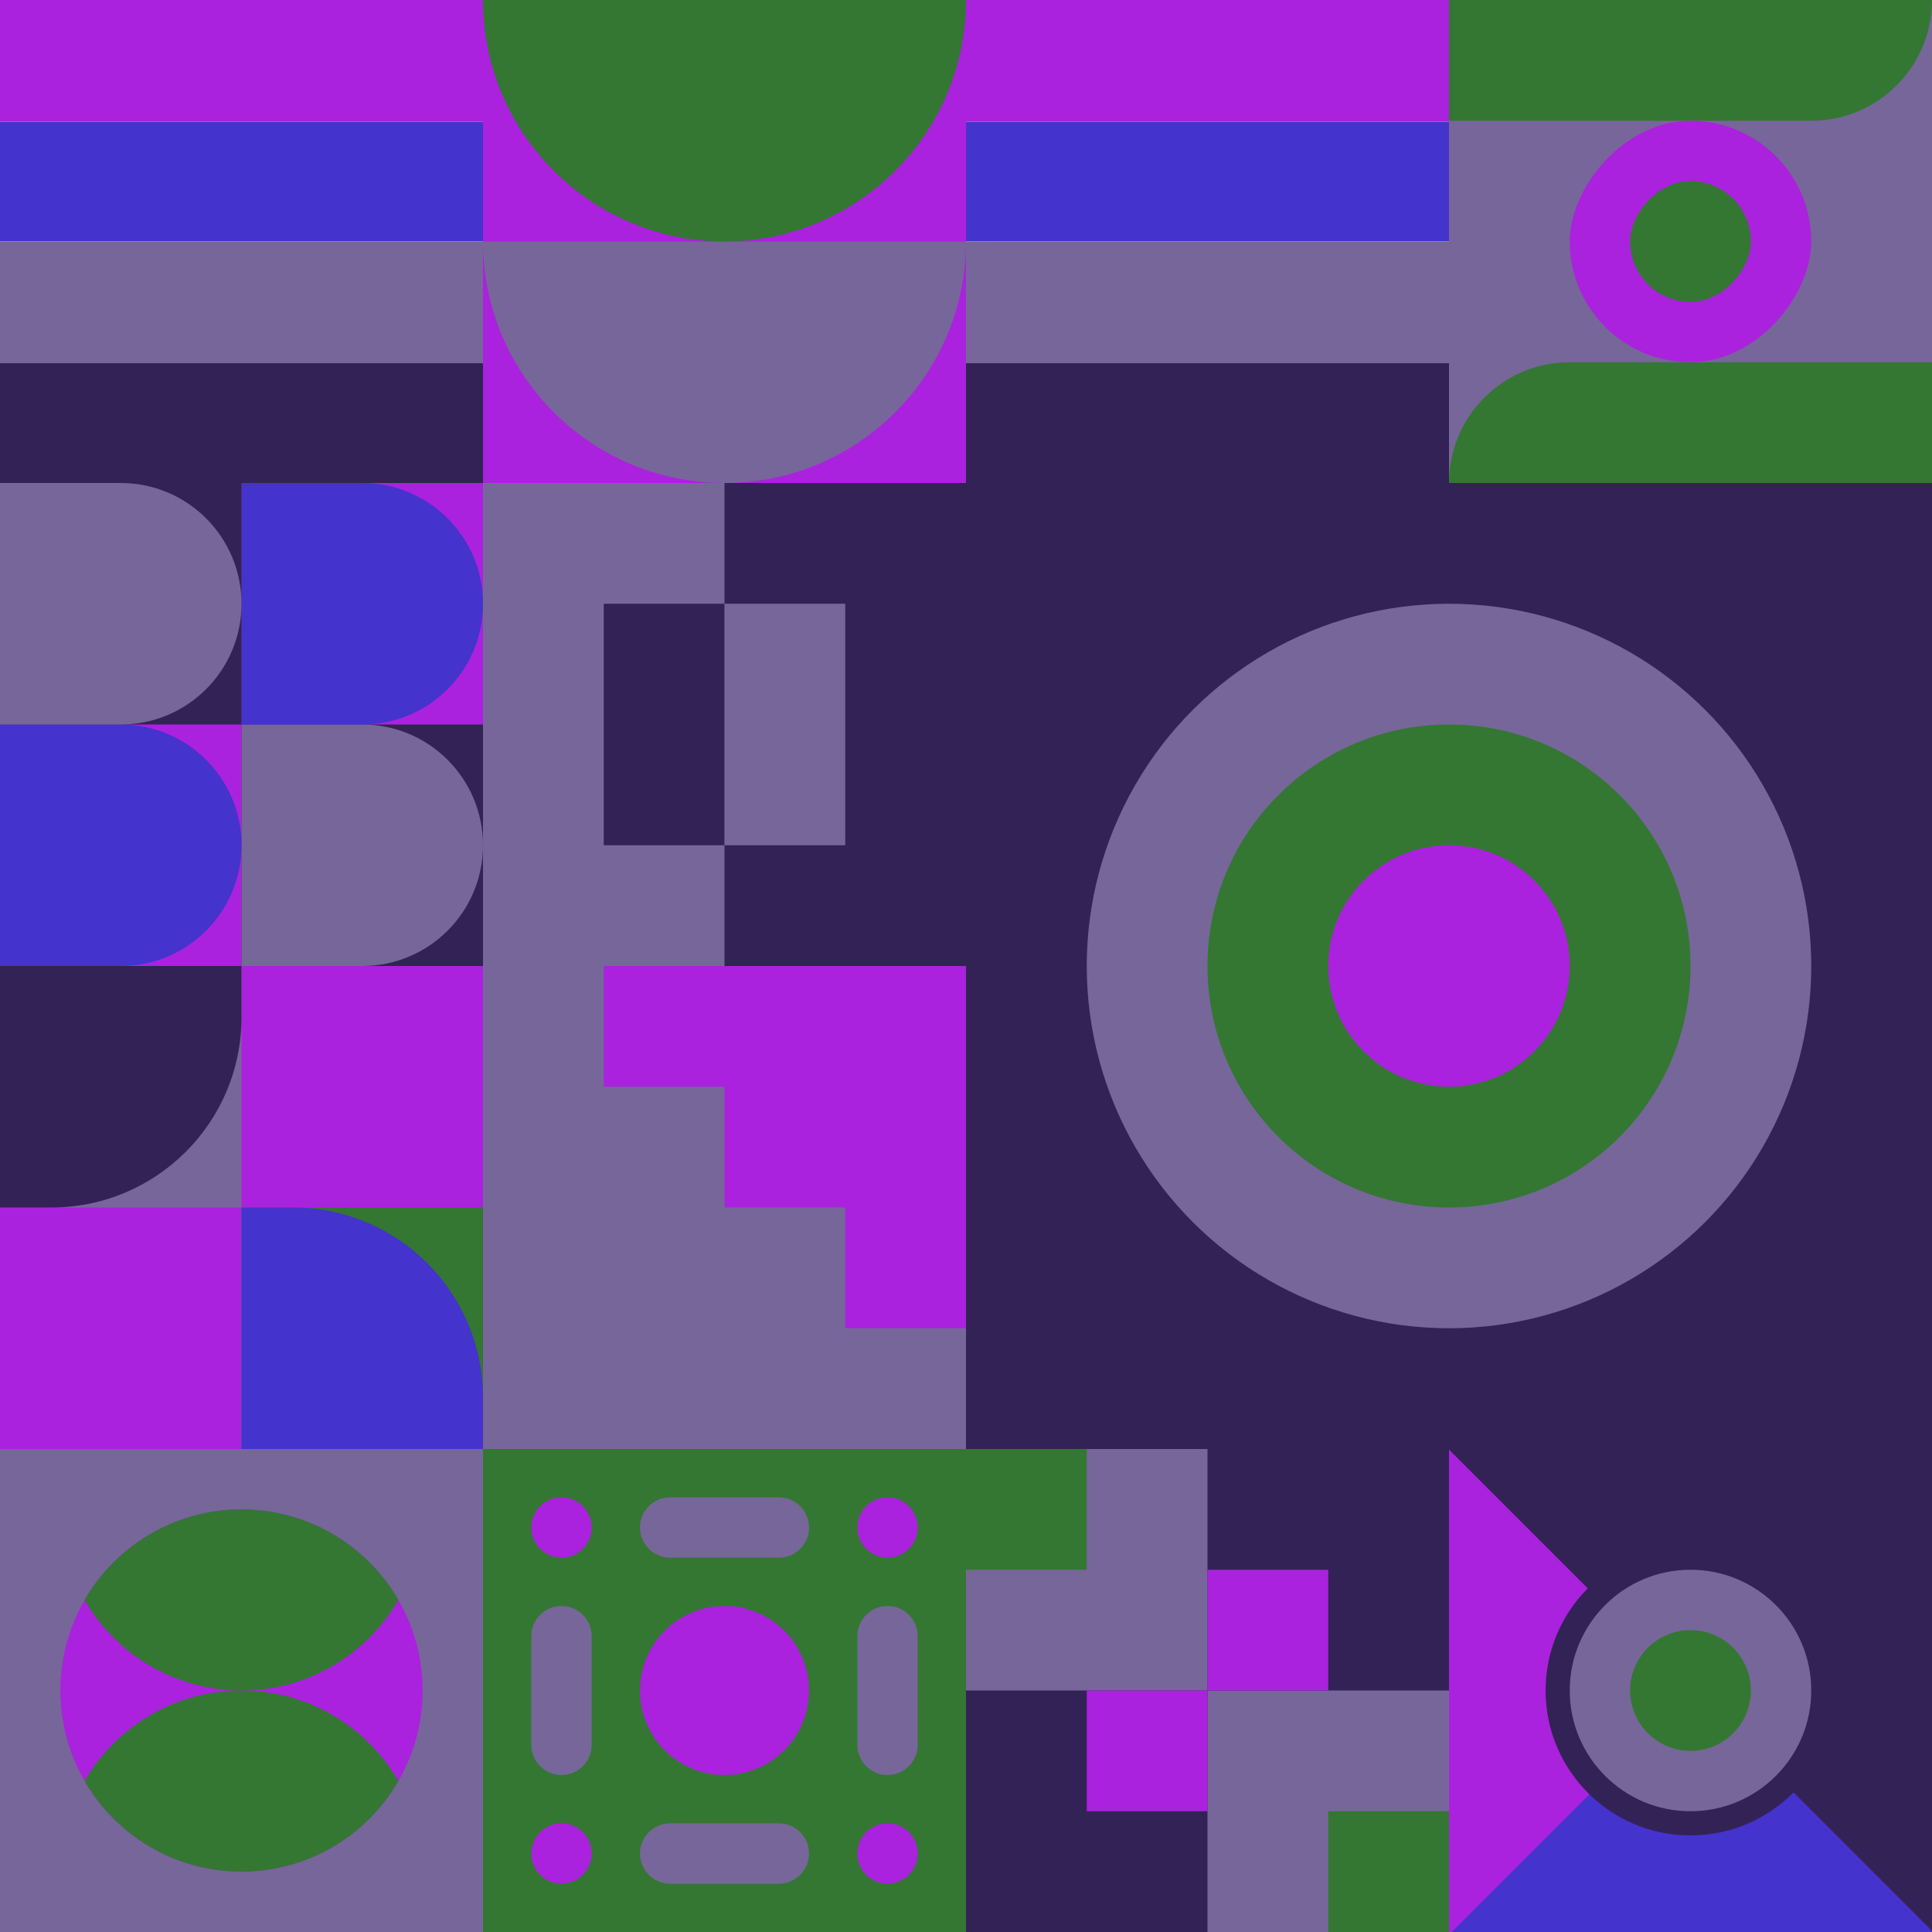
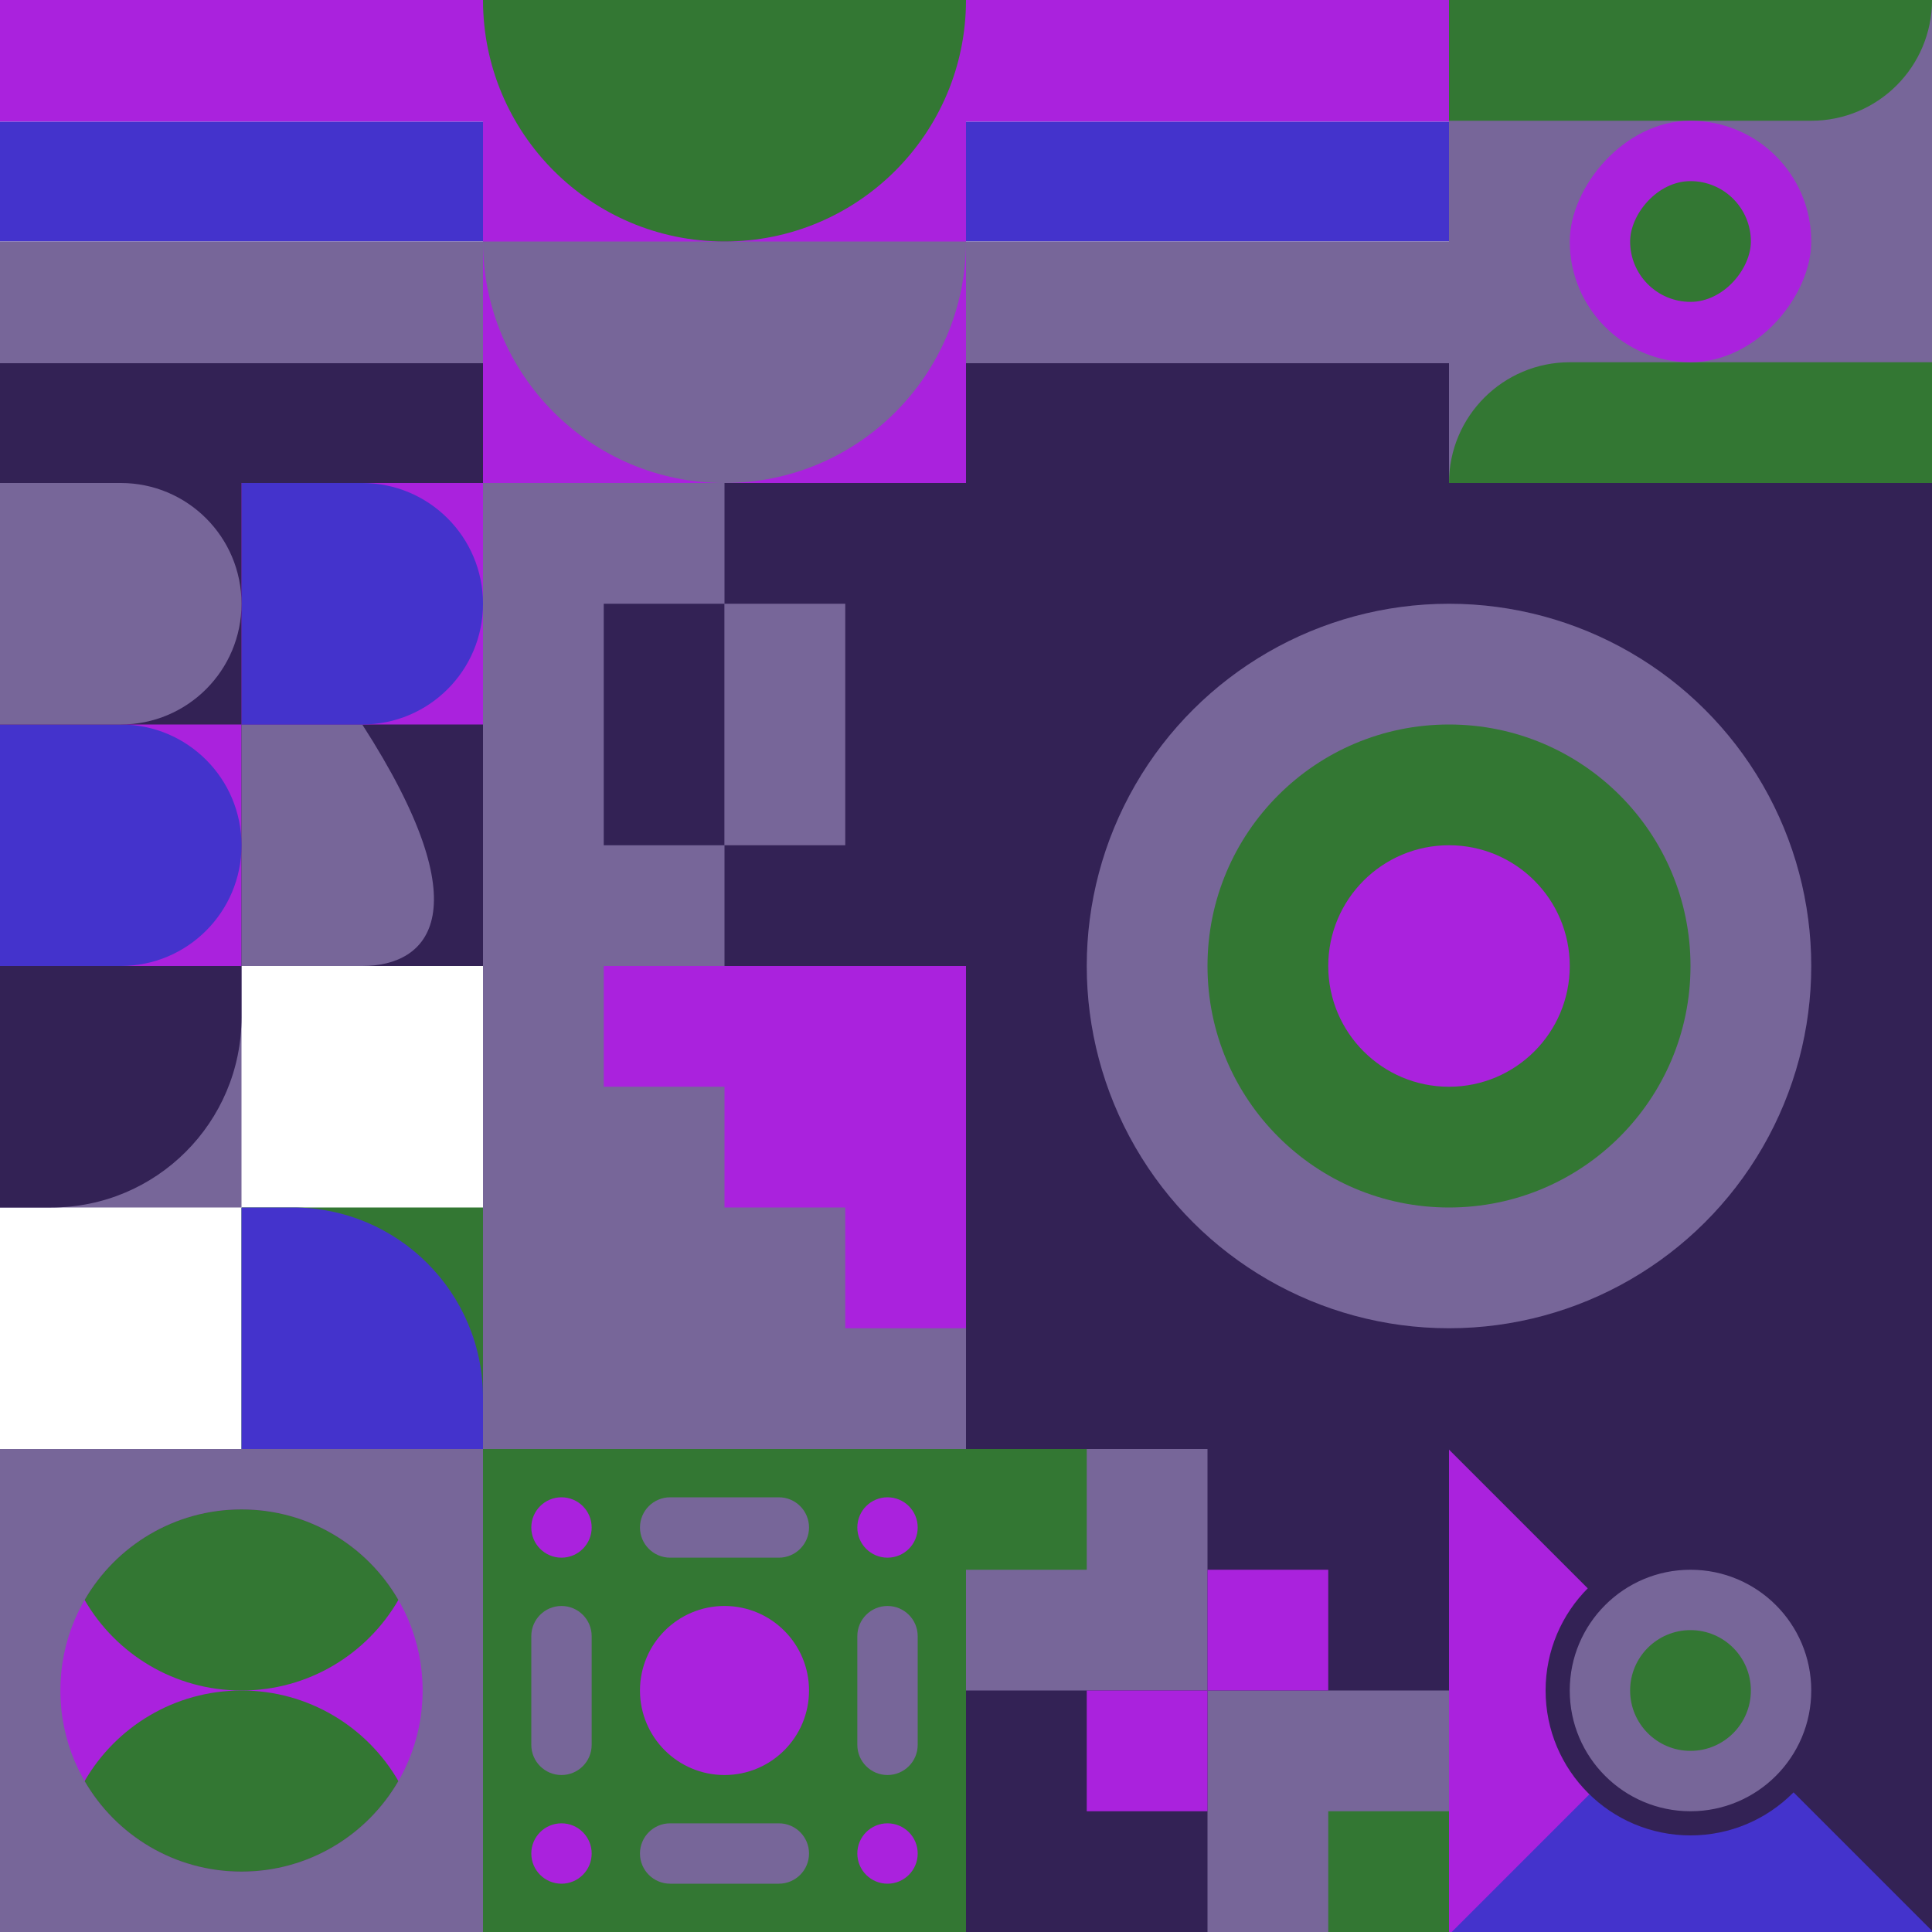
<svg xmlns="http://www.w3.org/2000/svg" id="geo" width="1280" height="1280" viewBox="0 0 1280 1280" fill="none" style="width:640px;height:640px">
  <g class="svg-image">
    <g class="block-0" transform="translate(0,0), scale(1), rotate(90, 160, 160)" height="320" width="320" clip-path="url(#trim)">
      <rect width="320" height="320" fill="white" />
      <rect y="320" width="320" height="80.64" transform="rotate(-90 0 320)" fill="#aa22dd" />
      <rect x="80.64" y="320" width="320" height="79.36" transform="rotate(-90 80.64 320)" fill="#4433cc" />
      <rect x="160" y="320" width="320" height="80.64" transform="rotate(-90 160 320)" fill="#776699" />
      <rect x="240.64" y="320" width="320" height="79.36" transform="rotate(-90 240.64 320)" fill="#332255" />
    </g>
    <g class="block-1" transform="translate(320,0), scale(1), rotate(0, 160, 160)" height="320" width="320" clip-path="url(#trim)">
      <rect width="320" height="320" fill="#aa22dd" />
      <path fill-rule="evenodd" clip-rule="evenodd" d="M160 320c88.366 0 160-71.634 160-160H0c0 88.366 71.634 160 160 160Z" fill="#776699" />
      <path fill-rule="evenodd" clip-rule="evenodd" d="M160 160c88.366 0 160-71.634 160-160H0c0 88.366 71.634 160 160 160Z" fill="#337733" />
    </g>
    <g class="block-2" transform="translate(640,0), scale(1), rotate(0, 160, 160)" height="320" width="320" clip-path="url(#trim)">
      <rect width="320" height="320" fill="white" />
      <rect width="320" height="80.64" fill="#aa22dd" />
      <rect y="80.64" width="320" height="79.36" fill="#4433cc" />
      <rect y="160" width="320" height="80.64" fill="#776699" />
      <rect y="240.64" width="320" height="79.36" fill="#332255" />
    </g>
    <g class="block-3" transform="translate(960,0), scale(1), rotate(270, 160, 160)" height="320" width="320" clip-path="url(#trim)">
      <rect width="320" height="320" fill="#776699" />
      <path d="M320 0V320V320C275.817 320 240 284.183 240 240V0H320Z" fill="#337733" />
      <path d="M0 320V0V0C44.183 0 80 35.817 80 80V320H0Z" fill="#337733" />
      <rect width="160" height="160" rx="80" transform="matrix(0 -1 -1 0 240 240)" fill="#aa22dd" />
      <rect width="80" height="80" rx="40" transform="matrix(0 -1 -1 0 200 200)" fill="#337733" />
    </g>
    <g class="block-4" transform="translate(0,320), scale(1), rotate(90, 160, 160)" height="320" width="320" clip-path="url(#trim)">
      <rect width="320" height="320" fill="#776699" />
      <rect y="320" width="320" height="320" transform="rotate(-90 0 320)" fill="#aa22dd" />
      <rect x="160" y="160" width="160" height="160" transform="rotate(-90 160 160)" fill="#332255" />
-       <path d="M160 160V80C160 35.817 195.817 0 240 0C284.183 0 320 35.817 320 80V160H160Z" fill="#776699" />
+       <path d="M160 160V80C284.183 0 320 35.817 320 80V160H160Z" fill="#776699" />
      <path d="M160 320V240C160 195.817 195.817 160 240 160C284.183 160 320 195.817 320 240V320H160Z" fill="#4433cc" />
      <path d="M160 160V80C160 35.817 124.183 0 80 0C35.817 0 0 35.817 0 80V160H160Z" fill="#4433cc" />
      <rect y="320" width="160" height="160" transform="rotate(-90 0 320)" fill="#332255" />
      <path d="M160 320V240C160 195.817 124.183 160 80 160C35.817 160 0 195.817 0 240V320H160Z" fill="#776699" />
    </g>
    <g class="block-5" transform="translate(320,320), scale(1), rotate(0, 160, 160)" height="320" width="320" clip-path="url(#trim)">
      <style>@keyframes a1_t{0%,13.636%{transform:translate(120px,160px);animation-timing-function:cubic-bezier(.4,0,.6,1)}63.636%,to{transform:translate(120px,160px)}}@keyframes geo-1a0_t{0%,13.636%{transform:translate(-40px,-80px);animation-timing-function:cubic-bezier(.4,0,.6,1)}50%,63.636%{transform:translate(40px,-80px);animation-timing-function:cubic-bezier(.4,0,.6,1)}to{transform:translate(-40px,-80px)}}@keyframes geo-1a0_w{0%,13.636%{width:80px;animation-timing-function:cubic-bezier(.4,0,.6,1)}50%,63.636%{width:0;animation-timing-function:cubic-bezier(.4,0,.6,1)}to{width:80px}}@keyframes geo-1a2_t{0%,13.636%{transform:translate(160px,80px);animation-timing-function:cubic-bezier(.4,0,.6,1)}63.636%,to{transform:translate(160px,80px)}}@keyframes geo-1a2_w{0%,13.636%{width:80px;animation-timing-function:cubic-bezier(.4,0,.6,1)}50%,63.636%{width:0;animation-timing-function:cubic-bezier(.4,0,.6,1)}to{width:80px}}</style>
      <rect width="320" height="320" fill="#776699" />
      <rect x="160" width="160" height="320" fill="#332255" />
      <g style="animation:2.2s linear infinite both a1_t">
        <rect width="80" height="160" fill="#332255" transform="translate(80 80)" style="animation:2.2s linear infinite both geo-1a0_t,2.2s linear infinite both geo-1a0_w" />
      </g>
      <rect width="80" height="160" fill="#776699" transform="translate(160 80)" style="animation:2.2s linear infinite both geo-1a2_t,2.2s linear infinite both geo-1a2_w" />
    </g>
    <g class="block-6" transform="translate(640,320), scale(2), rotate(90, 160, 160)" height="640" width="640" clip-path="url(#trim)">
      <style>@keyframes geo-27a0_t{0%,9.091%{transform:translate(160px,160px) scale(1,1)}33.333%,42.424%,66.667%,75.757%,to{transform:translate(160px,160px) scale(1.5,1.5)}}@keyframes geo-27a1_t{0%,9.091%{transform:translate(160px,160px) scale(1,1)}33.333%,42.424%{transform:translate(160px,160px) scale(2,2)}66.667%,75.757%,to{transform:translate(160px,160px) scale(3,3)}}@keyframes geo-27a2_t{0%,9.091%{transform:translate(160px,160px) scale(0,0)}33.333%,42.424%{transform:translate(160px,160px) scale(1,1)}66.667%,75.757%{transform:translate(160px,160px) scale(2,2)}to{transform:translate(160px,160px) scale(3,3)}}@keyframes geo-27a3_t{0%,33.333%,42.424%,9.091%{transform:translate(160px,160px) scale(0,0)}66.667%,75.757%{transform:translate(160px,160px) scale(1,1)}to{transform:translate(160px,160px) scale(2,2)}}@keyframes geo-27a4_t{0%,33.333%,42.424%,9.091%{transform:translate(160px,160px) scale(0,0)}66.667%,75.757%{transform:translate(160px,160px) scale(1,1)}to{transform:translate(160px,160px) scale(2,2)}}@keyframes geo-27a5_t{0%,33.333%,42.424%,66.667%,75.757%,9.091%{transform:translate(160px,160px) scale(0,0)}to{transform:translate(160px,160px) scale(1,1)}}</style>
      <rect width="320" height="320" fill="#332255" />
      <circle cx="160" cy="160" fill="#776699" r="120" />
      <circle fill="#337733" transform="translate(160 160)" style="animation:3.3s ease-in-out infinite both geo-27a0_t" r="80" />
      <circle fill="#aa22dd" transform="translate(160 160)" style="animation:3.3s ease-in-out infinite both geo-27a1_t" r="40" />
      <circle fill="#776699" transform="matrix(0 0 0 0 160 160)" style="animation:3.3s ease-in-out infinite both geo-27a2_t" r="40" />
      <circle fill="#337733" transform="matrix(0 0 0 0 160 160)" style="animation:3.3s ease-in-out infinite both geo-27a3_t" r="40" />
      <circle fill="#337733" transform="matrix(0 0 0 0 160 160)" style="animation:3.3s ease-in-out infinite both geo-27a4_t" r="40" />
      <circle fill="#aa22dd" transform="matrix(0 0 0 0 160 160)" style="animation:3.3s ease-in-out infinite both geo-27a5_t" r="40" />
    </g>
    <g class="block-7" transform="translate(0,640), scale(1), rotate(90, 160, 160)" height="320" width="320" clip-path="url(#trim)">
      <rect width="320" height="320" fill="white" />
-       <rect y="320" width="320" height="320" transform="rotate(-90 0 320)" fill="#aa22dd" />
      <rect x="160" y="160" width="160" height="160" transform="rotate(-90 160 160)" fill="#337733" />
      <path fill-rule="evenodd" clip-rule="evenodd" d="M320 -9.15527e-05H286C216.412 -9.15527e-05 160 56.412 160 126V160H320V-9.15527e-05Z" fill="#4433cc" />
      <rect width="160" height="160" transform="matrix(0 -1 -1 0 160 320)" fill="#776699" />
      <path fill-rule="evenodd" clip-rule="evenodd" d="M3.05176e-05 160H34C103.588 160 160 216.412 160 286V320H3.05176e-05V160Z" fill="#332255" />
    </g>
    <g class="block-8" transform="translate(320,640), scale(1), rotate(0, 160, 160)" height="320" width="320" clip-path="url(#trim)">
      <defs>
        <clipPath id="ClipPath-1">
          <rect width="320" height="320" fill="white" />
        </clipPath>
      </defs>
      <style>@keyframes geo-63a0_t{0%,to{transform:translate(0,0)}13.636%{transform:translate(0,0);animation-timing-function:cubic-bezier(.4,0,.6,1)}}@keyframes geo-63a1_t{0%{transform:translate(0,0)}13.636%{transform:translate(0,0);animation-timing-function:cubic-bezier(.4,0,.6,1)}50%,63.636%{transform:translate(-80px,0);animation-timing-function:cubic-bezier(.4,0,.6,1)}to{transform:translate(-80px,-80px)}}</style>
      <g clip-path="url(#ClipPath-1)" style="animation:2.2s linear infinite both geo-63a0_t">
        <rect width="320" height="320" fill="#aa22dd" />
        <path fill-rule="evenodd" clip-rule="evenodd" d="M0 0h80v80h80v80h80v80h80v80h80v320h-80v-80h-80v-80h-80v-80H80v-80H0V0Z" fill="#776699" style="animation:2.2s linear infinite both geo-63a1_t" />
      </g>
    </g>
    <g class="block-9" transform="translate(0,960), scale(1), rotate(0, 160, 160)" height="320" width="320" clip-path="url(#trim)">
      <rect width="320" height="320" fill="#776699" />
      <circle cx="160" cy="160" r="120" fill="#aa22dd" />
      <path fill-rule="evenodd" clip-rule="evenodd" d="M56.054 220C76.802 184.132 115.583 160 160 160C204.417 160 243.198 184.132 263.946 220C243.198 255.868 204.417 280 160 280C115.583 280 76.802 255.868 56.054 220Z" fill="#337733" />
      <path fill-rule="evenodd" clip-rule="evenodd" d="M56.054 100C76.802 64.132 115.583 40 160 40C204.417 40 243.198 64.132 263.946 100C243.198 135.868 204.417 160 160 160C115.583 160 76.802 135.868 56.054 100Z" fill="#337733" />
    </g>
    <g class="block-10" transform="translate(320,960), scale(1), rotate(180, 160, 160)" height="320" width="320" clip-path="url(#trim)">
      <rect width="320" height="320" fill="#337733" />
      <circle cx="268" cy="52" r="20" fill="#aa22dd" />
      <circle cx="52" cy="52" r="20" fill="#aa22dd" />
      <circle cx="268" cy="268" r="20" fill="#aa22dd" />
      <circle cx="52" cy="268" r="20" fill="#aa22dd" />
      <circle cx="160" cy="160" r="56" fill="#aa22dd" />
      <path d="M248 124c0-11.046 8.954-20 20-20s20 8.954 20 20v72c0 11.046-8.954 20-20 20s-20-8.954-20-20v-72ZM32 124c0-11.046 8.954-20 20-20s20 8.954 20 20v72c0 11.046-8.954 20-20 20s-20-8.954-20-20v-72ZM124 72c-11.046 0-20-8.954-20-20s8.954-20 20-20h72c11.046 0 20 8.954 20 20s-8.954 20-20 20h-72ZM124 288c-11.046 0-20-8.954-20-20s8.954-20 20-20h72c11.046 0 20 8.954 20 20s-8.954 20-20 20h-72Z" fill="#776699" />
    </g>
    <g class="block-11" transform="translate(640,960), scale(1), rotate(0, 160, 160)" height="320" width="320" clip-path="url(#trim)">
      <style>@keyframes geo-54a0_t{0%,13.636%{transform:translate(240px,240px);animation-timing-function:cubic-bezier(.4,0,.6,1)}50%,63.636%{transform:translate(160px,160px);animation-timing-function:cubic-bezier(.4,0,.6,1)}to{transform:translate(240px,240px)}}@keyframes geo-54a1_t{0%,13.636%{transform:translate(80px,160px);animation-timing-function:cubic-bezier(.4,0,.6,1)}50%,63.636%{transform:translate(0,240px);animation-timing-function:cubic-bezier(.4,0,.6,1)}to{transform:translate(80px,160px)}}@keyframes geo-54a2_t{0%,13.636%{transform:translate(160px,80px);animation-timing-function:cubic-bezier(.4,0,.6,1)}50%,63.636%{transform:translate(240px,0);animation-timing-function:cubic-bezier(.4,0,.6,1)}to{transform:translate(160px,80px)}}@keyframes geo-54a3_t{0%,13.636%{transform:translate(0,0);animation-timing-function:cubic-bezier(.4,0,.6,1)}50%,63.636%{transform:translate(80px,80px);animation-timing-function:cubic-bezier(.4,0,.6,1)}to{transform:translate(0,0)}}</style>
      <rect width="320" height="320" fill="#776699" />
      <rect width="320" height="320" fill="#332255" />
      <rect width="160" height="160" fill="#776699" />
      <rect x="160" y="160" width="160" height="160" fill="#776699" />
      <rect width="80" height="80" fill="#337733" transform="translate(240 240)" style="animation:2.2s ease-in-out infinite both geo-54a0_t" />
      <rect width="80" height="80" fill="#aa22dd" transform="translate(80 160)" style="animation:2.2s ease-in-out infinite both geo-54a1_t" />
      <rect width="80" height="80" fill="#aa22dd" transform="translate(160 80)" style="animation:2.2s ease-in-out infinite both geo-54a2_t" />
      <rect width="80" height="80" fill="#337733" style="animation:2.2s ease-in-out infinite both geo-54a3_t" />
    </g>
    <g class="block-12" transform="translate(960,960), scale(1), rotate(0, 160, 160)" height="320" width="320" clip-path="url(#trim)">
      <rect width="320" height="320" fill="#332255" />
      <g transform="translate(82,557.7) rotate(90) translate(-377.7,-377.7)">
        <rect width="612.4" height="456" fill="#aa22dd" transform="translate(270,491.5) rotate(45) translate(-340.4,-160)" />
        <rect width="612.4" height="456" fill="#4433cc" transform="translate(430.5,329.8) rotate(45) translate(-340.4,-160)" />
      </g>
      <ellipse cx="160" cy="160" fill="#776699" stroke="#332255" stroke-width="16" rx="88" ry="88" />
      <ellipse cx="160" cy="160" fill="#337733" rx="40" ry="40" />
    </g>
  </g>
  <clipPath id="trim">
    <rect width="320" height="320" fill="white" />
  </clipPath>
  <filter id="noiseFilter">
    <feTurbulence baseFrequency="0.5" result="noise" />
    <feColorMatrix type="saturate" values="0.10" />
    <feBlend in="SourceGraphic" in2="noise" mode="multiply" />
  </filter>
  <rect transform="translate(0,0)" height="1280" width="1280" filter="url(#noiseFilter)" opacity="0.4" />
</svg>